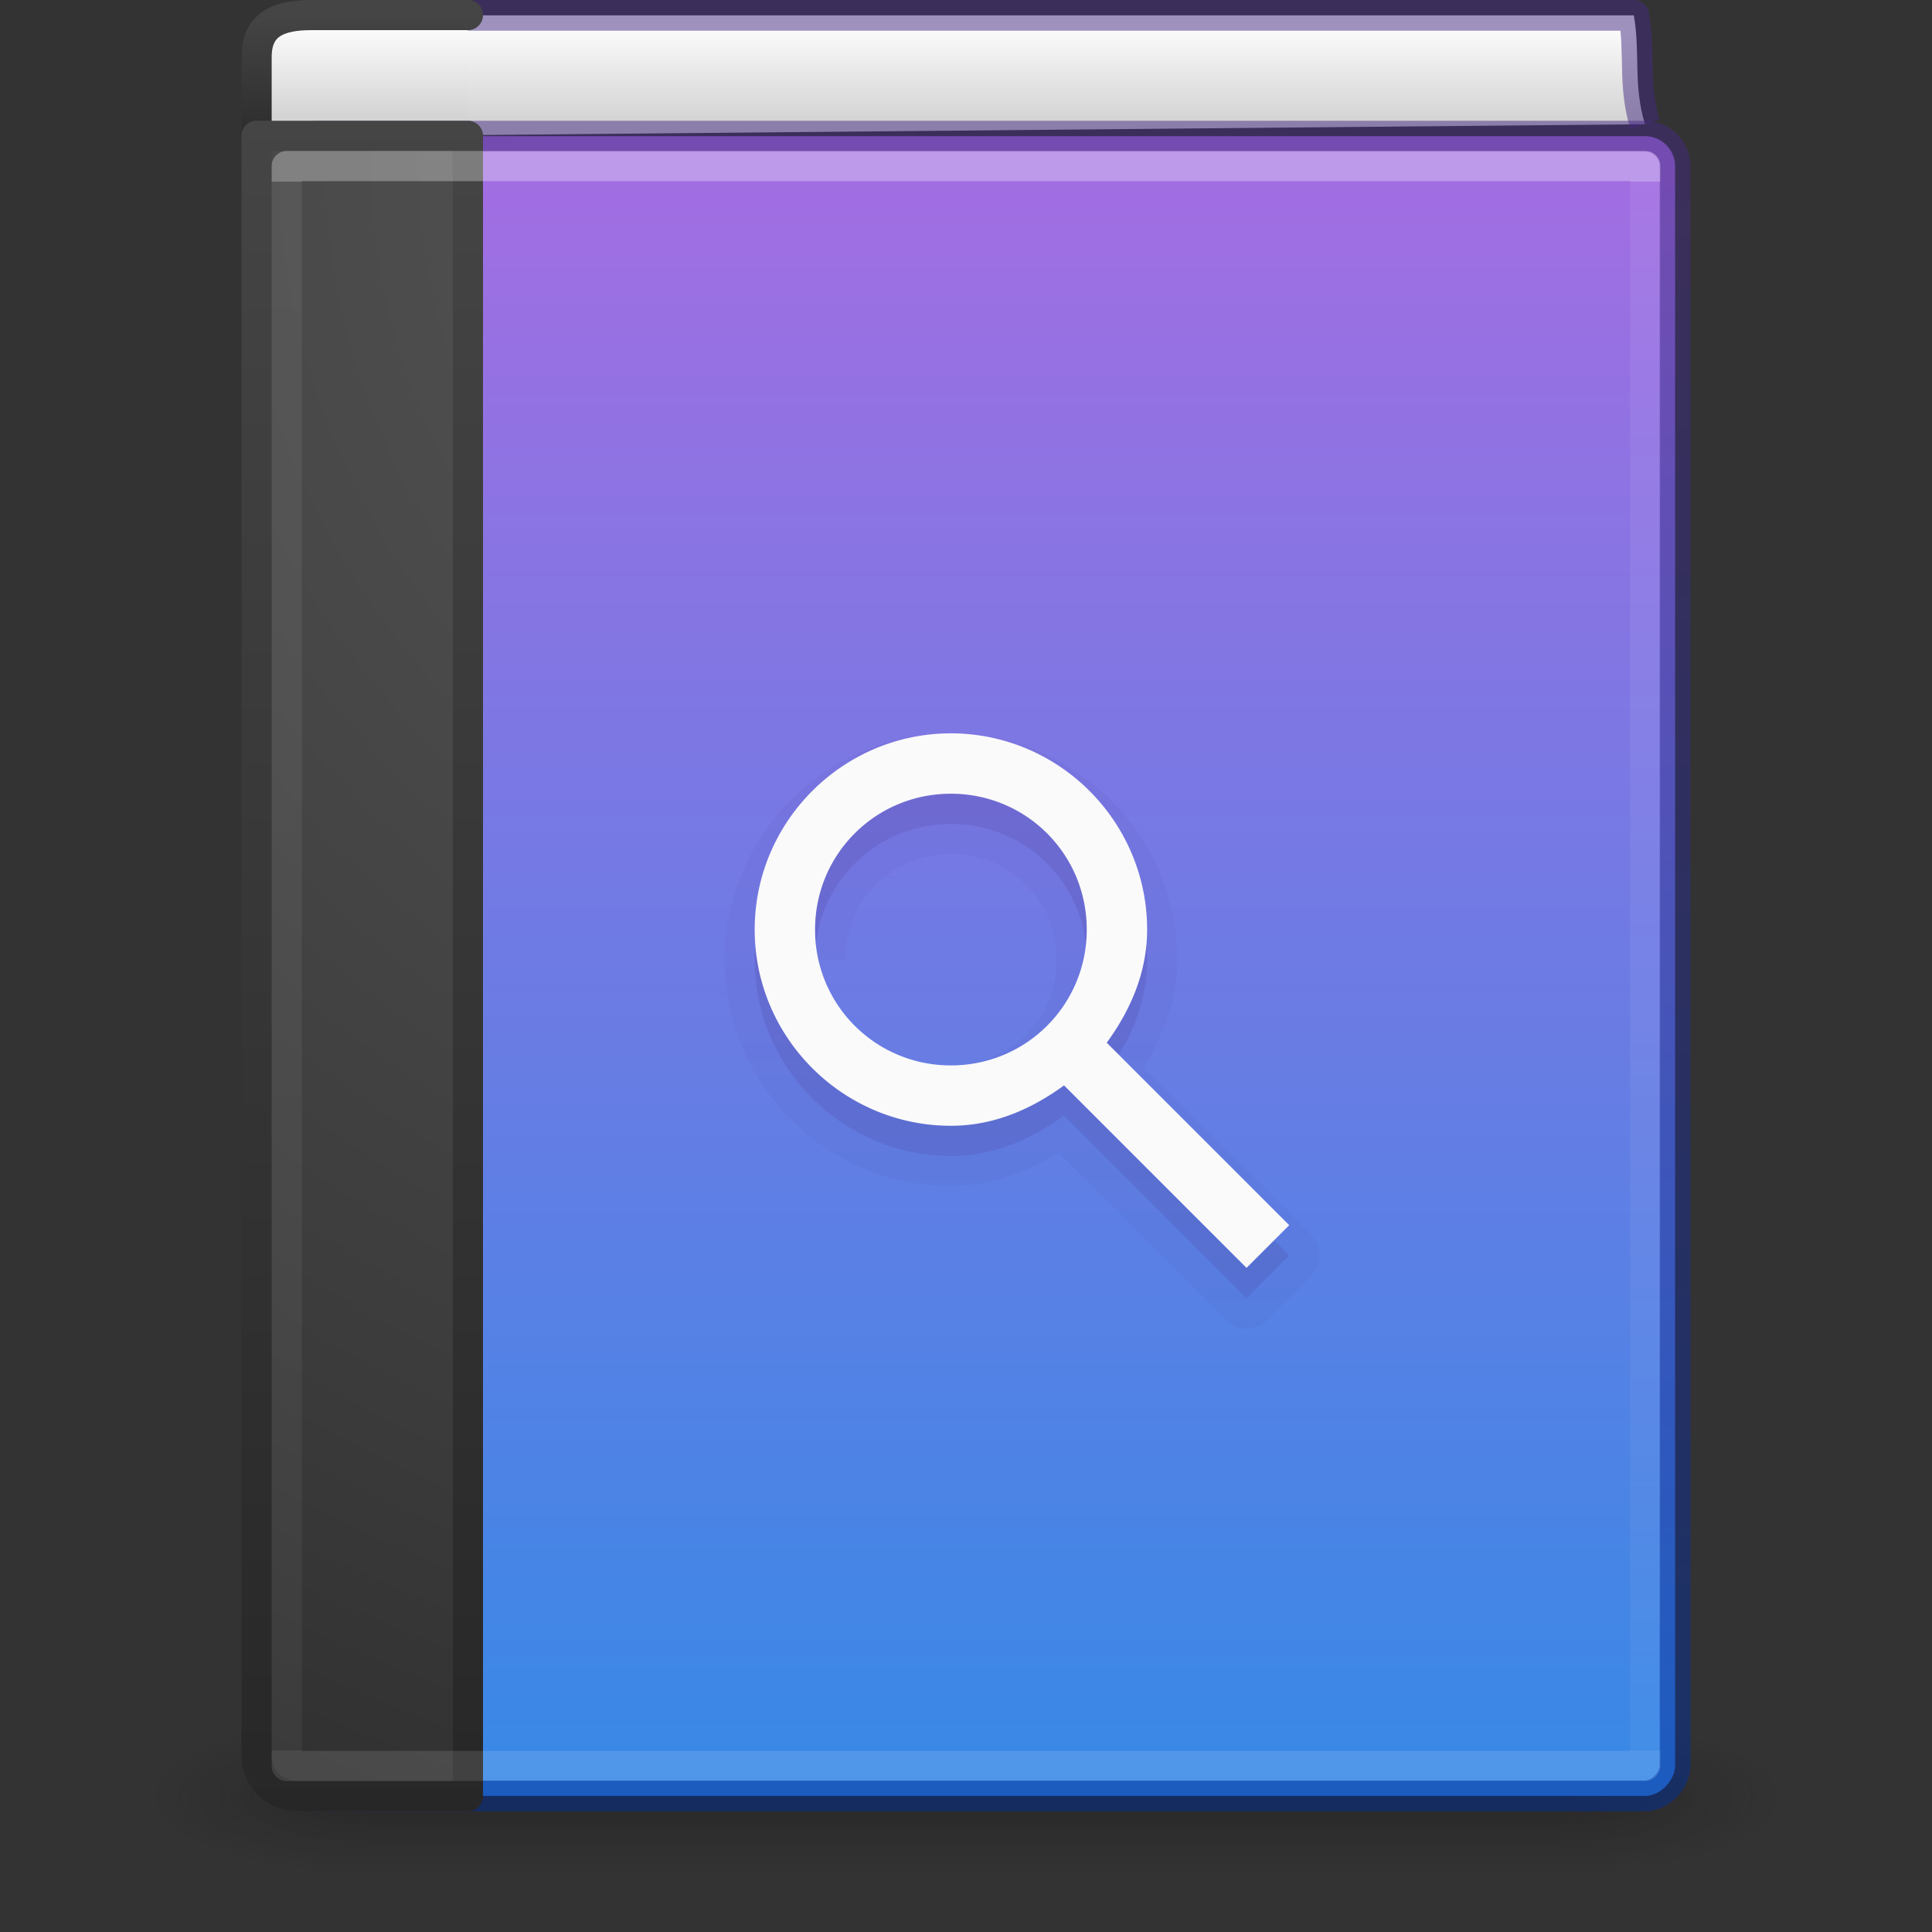
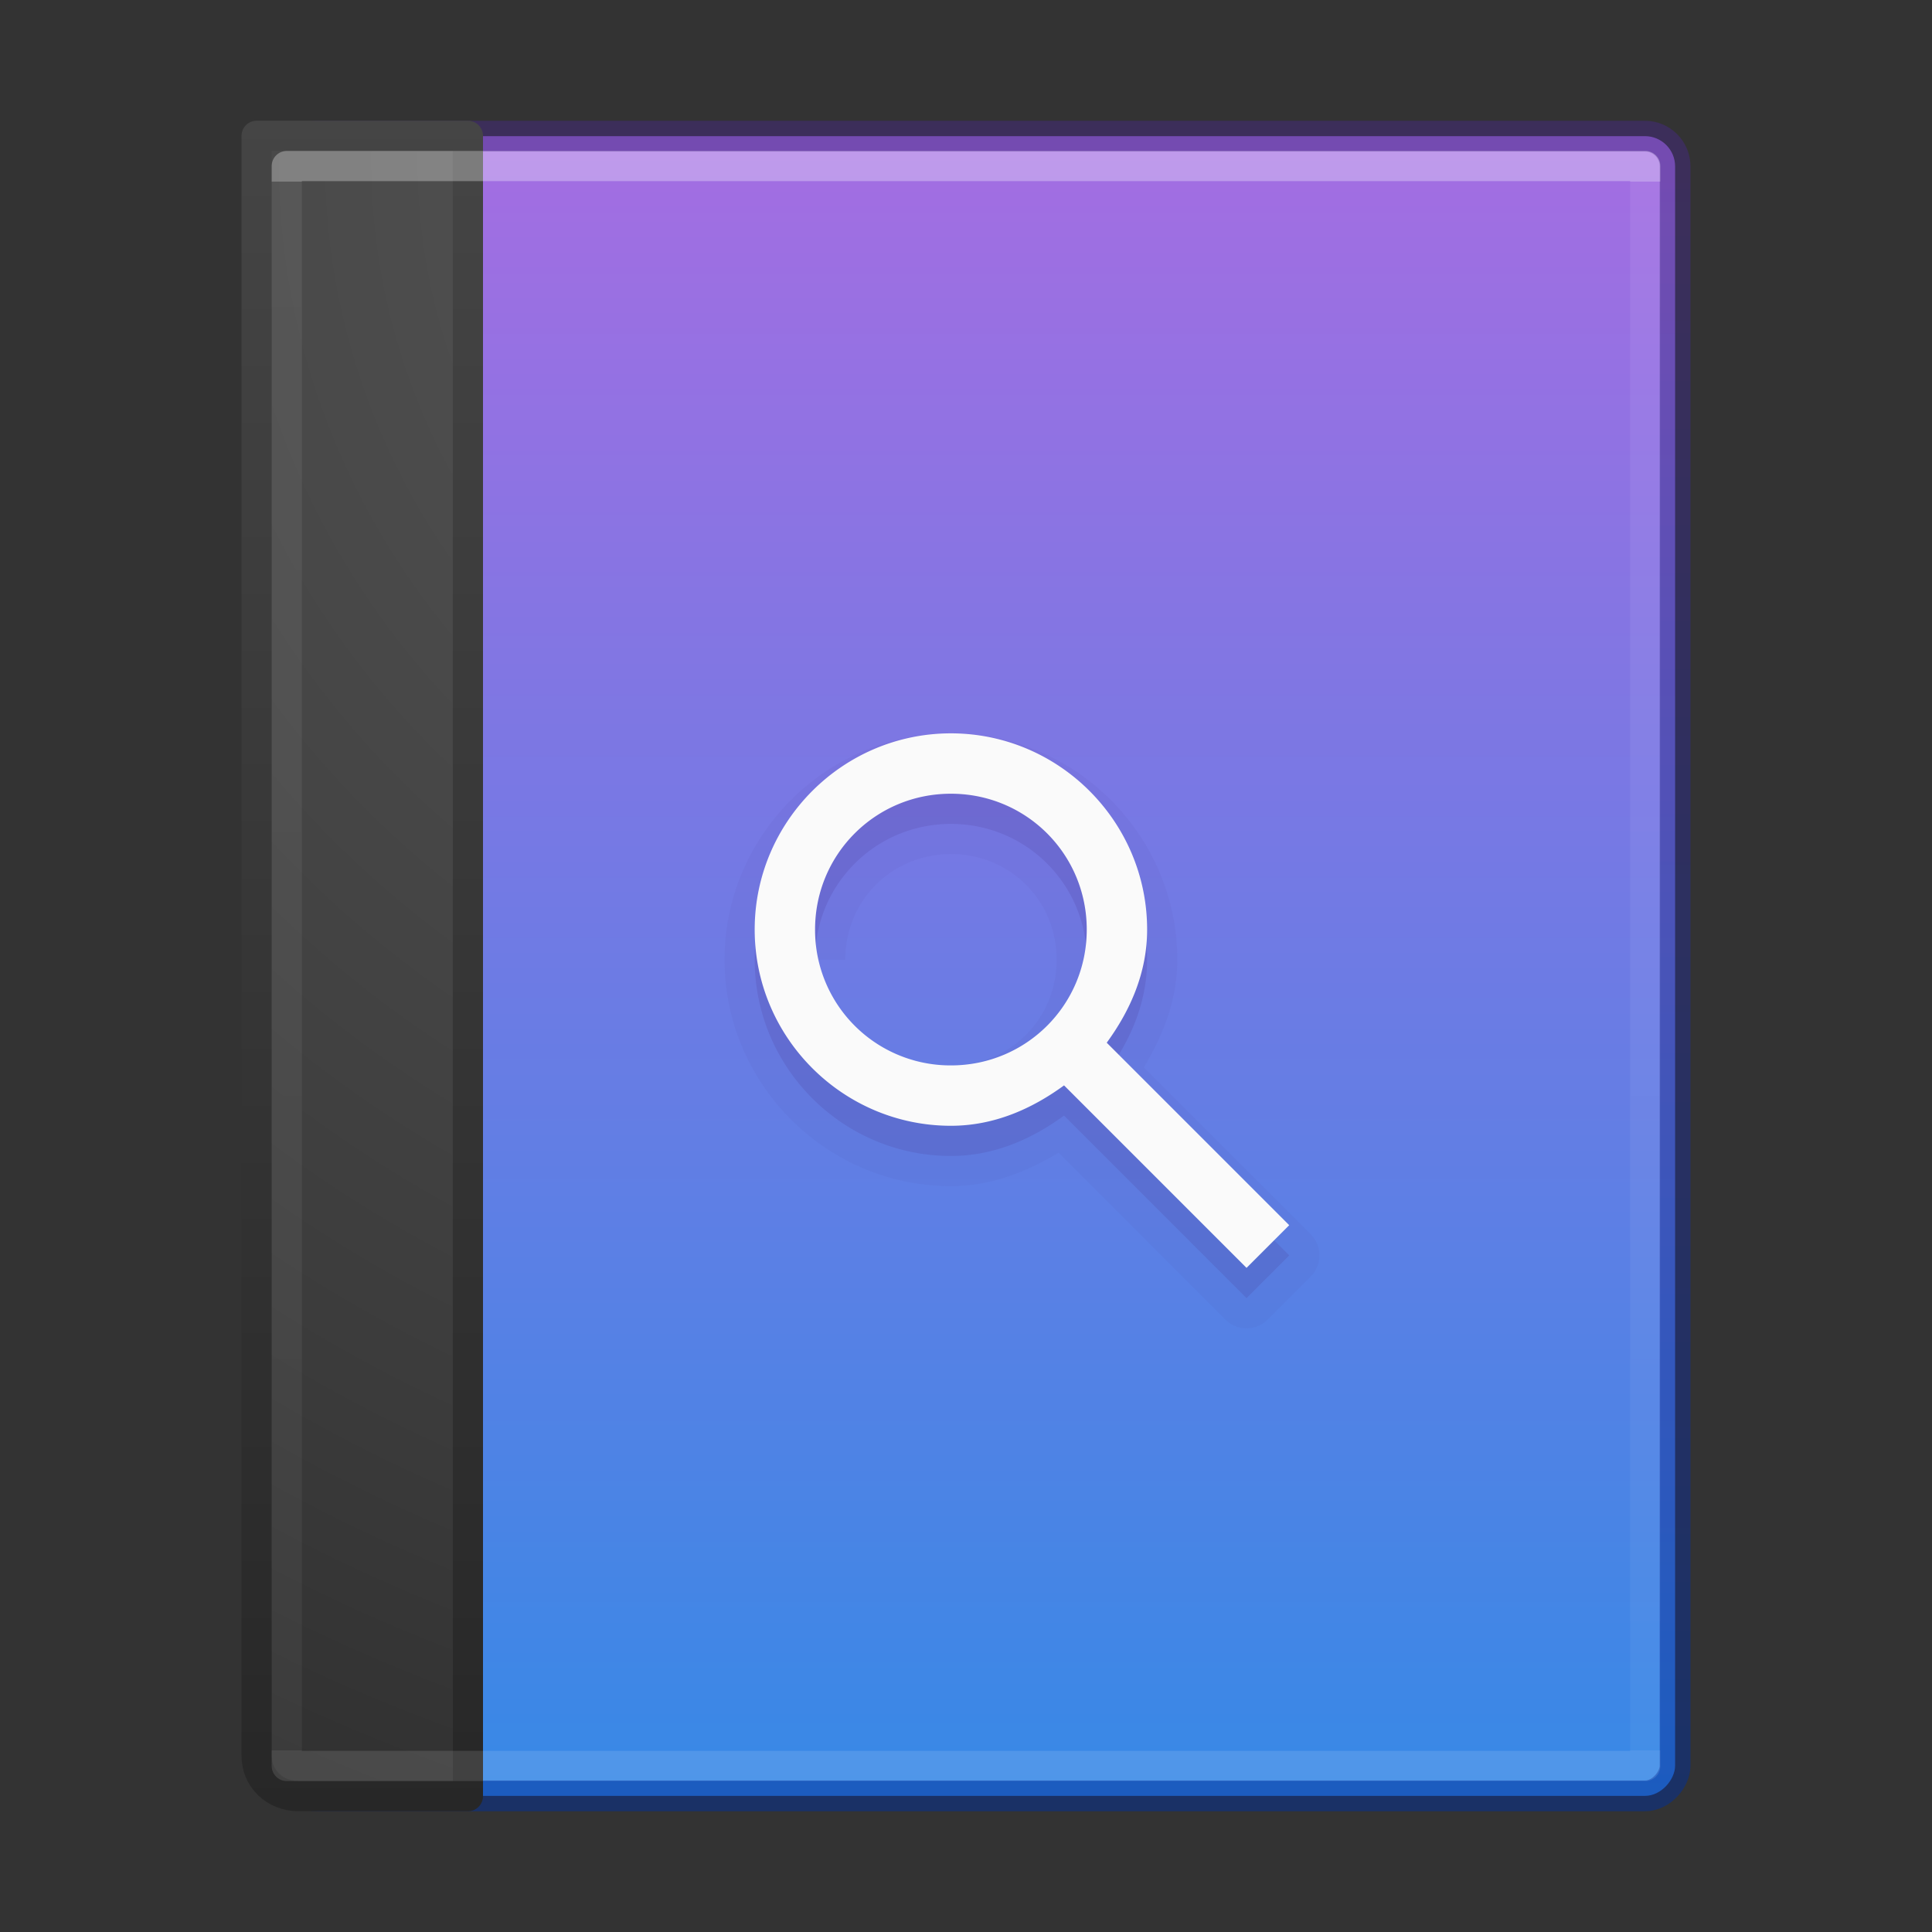
<svg xmlns="http://www.w3.org/2000/svg" xmlns:xlink="http://www.w3.org/1999/xlink" width="64px" height="64px" id="svg4223" version="1.1">
  <rect width="100%" height="100%" fill="#333333" stroke="none" />
  <defs id="defs4225">
    <linearGradient id="linearGradient5558">
      <stop id="stop5554" offset="0" style="stop-color:#a56de2;stop-opacity:1" />
      <stop id="stop5556" offset="1" style="stop-color:#3689e6;stop-opacity:1" />
    </linearGradient>
    <linearGradient id="linearGradient874">
      <stop id="stop870" offset="0" style="stop-color:#002e99;stop-opacity:1" />
      <stop id="stop872" offset="1" style="stop-color:#452981;stop-opacity:1" />
    </linearGradient>
    <linearGradient id="linearGradient4323">
      <stop offset="0" style="stop-color:#fafafa;stop-opacity:1" id="stop4325" />
      <stop offset="1" style="stop-color:#d4d4d4;stop-opacity:1" id="stop4327" />
    </linearGradient>
    <linearGradient x1="24" y1="5.849" x2="24" y2="42.151" id="linearGradient3142" xlink:href="#linearGradient3731" gradientUnits="userSpaceOnUse" gradientTransform="matrix(1.216,0,0,1.432,2.811,-2.378)" />
    <linearGradient id="linearGradient3731">
      <stop id="stop3733" style="stop-color:#ffffff;stop-opacity:1" offset="0" />
      <stop id="stop3735" style="stop-color:#ffffff;stop-opacity:0.235" offset="0" />
      <stop id="stop3737" style="stop-color:#ffffff;stop-opacity:0.157" offset="1" />
      <stop id="stop3739" style="stop-color:#ffffff;stop-opacity:0.392" offset="1" />
    </linearGradient>
    <radialGradient cx="7.496" cy="8.45" r="20" fx="7.496" fy="8.45" id="radialGradient3145" xlink:href="#linearGradient2867-449-88-871-390-598-476-591-434-148-57-177-641-289-620-227-114-444-680-744-8" gradientUnits="userSpaceOnUse" gradientTransform="matrix(2.7199858e-8,3.296,-3.461,-6.0720387e-8,65.046,-19.382)" />
    <linearGradient id="linearGradient2867-449-88-871-390-598-476-591-434-148-57-177-641-289-620-227-114-444-680-744-8">
      <stop id="stop5430-8" style="stop-color:#5f5f5f;stop-opacity:1" offset="0" />
      <stop id="stop5432-3" style="stop-color:#4f4f4f;stop-opacity:1" offset="0.262" />
      <stop id="stop5434-1" style="stop-color:#3b3b3b;stop-opacity:1" offset="0.705" />
      <stop id="stop5436-8" style="stop-color:#2b2b2b;stop-opacity:1" offset="1" />
    </linearGradient>
    <linearGradient x1="24" y1="44" x2="24" y2="3.899" id="linearGradient3147" xlink:href="#linearGradient3707-319-631-407-324-616-674-812-821-107-178-392-400-6" gradientUnits="userSpaceOnUse" gradientTransform="matrix(1.4,0,0,1.41,2.2,-1.846)" />
    <linearGradient id="linearGradient3707-319-631-407-324-616-674-812-821-107-178-392-400-6">
      <stop id="stop5440-4" style="stop-color:#272727;stop-opacity:1" offset="0" />
      <stop id="stop5442-3" style="stop-color:#454545;stop-opacity:1" offset="1" />
    </linearGradient>
    <linearGradient x1="10.654" y1="0.927" x2="10.654" y2="3.183" id="linearGradient3156" xlink:href="#linearGradient4323" gradientUnits="userSpaceOnUse" gradientTransform="matrix(1.4,0,0,1.25,-0.6,-0.125)" />
    <linearGradient id="linearGradient2346">
      <stop id="stop2348" style="stop-color:#fafafa;stop-opacity:1" offset="0" />
      <stop id="stop2350" style="stop-color:#d4d4d4;stop-opacity:1" offset="1" />
    </linearGradient>
    <linearGradient x1="24" y1="44" x2="24" y2="3.899" id="linearGradient3158" xlink:href="#linearGradient3707-319-631-407-324-616-674-812-821-107-178-392-400-6-2" gradientUnits="userSpaceOnUse" gradientTransform="matrix(1.4,0,0,0.128,2.2,-0.077)" />
    <linearGradient id="linearGradient3707-319-631-407-324-616-674-812-821-107-178-392-400-6-2">
      <stop id="stop5440-4-8" style="stop-color:#272727;stop-opacity:1" offset="0" />
      <stop id="stop5442-3-8" style="stop-color:#454545;stop-opacity:1" offset="1" />
    </linearGradient>
    <linearGradient y2="4.636" x2="24.64" y1="3.213" x1="24.64" gradientTransform="matrix(1.348,0,0,2.042,1.285,-5.518)" gradientUnits="userSpaceOnUse" id="linearGradient4219" xlink:href="#linearGradient2346" />
    <radialGradient cx="4.993" cy="43.5" r="2.5" fx="4.993" fy="43.5" id="radialGradient2873-966-168" xlink:href="#linearGradient3688-166-749" gradientUnits="userSpaceOnUse" gradientTransform="matrix(2.004,0,0,1.4,27.988,-17.4)" />
    <linearGradient id="linearGradient3688-166-749">
      <stop id="stop2883" style="stop-color:#181818;stop-opacity:1" offset="0" />
      <stop id="stop2885" style="stop-color:#181818;stop-opacity:0" offset="1" />
    </linearGradient>
    <radialGradient cx="4.993" cy="43.5" r="2.5" fx="4.993" fy="43.5" id="radialGradient2875-742-326" xlink:href="#linearGradient3688-464-309" gradientUnits="userSpaceOnUse" gradientTransform="matrix(2.004,0,0,1.4,-20.012,-104.4)" />
    <linearGradient id="linearGradient3688-464-309">
      <stop id="stop2889" style="stop-color:#181818;stop-opacity:1" offset="0" />
      <stop id="stop2891" style="stop-color:#181818;stop-opacity:0" offset="1" />
    </linearGradient>
    <linearGradient x1="25.058" y1="47.028" x2="25.058" y2="39.999" id="linearGradient2877-634-617" xlink:href="#linearGradient3702-501-757" gradientUnits="userSpaceOnUse" />
    <linearGradient id="linearGradient3702-501-757">
      <stop id="stop2895" style="stop-color:#181818;stop-opacity:0" offset="0" />
      <stop id="stop2897" style="stop-color:#181818;stop-opacity:1" offset="0.5" />
      <stop id="stop2899" style="stop-color:#181818;stop-opacity:0" offset="1" />
    </linearGradient>
    <linearGradient gradientTransform="translate(-65)" gradientUnits="userSpaceOnUse" y2="4.873" x2="24.418" y1="59.584" x1="24.418" id="linearGradient876" xlink:href="#linearGradient874" />
    <linearGradient gradientUnits="userSpaceOnUse" y2="60.071" x2="-60.671" y1="4.066" x1="-60.671" id="linearGradient5560" xlink:href="#linearGradient5558" />
  </defs>
  <g transform="matrix(1.35,0,0,0.556,-0.4,35.889)" id="g2036" style="display:inline">
    <g transform="matrix(1.053,0,0,1.286,-1.263,-13.429)" id="g3712" style="opacity:0.4">
-       <rect width="5" height="7" x="38" y="40" id="rect2801" style="fill:url(#radialGradient2873-966-168);fill-opacity:1;stroke:none" />
-       <rect width="5" height="7" x="-10" y="-47" transform="scale(-1,-1)" id="rect3696" style="fill:url(#radialGradient2875-742-326);fill-opacity:1;stroke:none" />
-       <rect width="28" height="7" x="10" y="40" id="rect3700" style="fill:url(#linearGradient2877-634-617);fill-opacity:1;stroke:none" />
-     </g>
+       </g>
  </g>
-   <path style="display:inline;fill:url(#linearGradient4219);fill-opacity:1;stroke:#452981;stroke-width:1.017;stroke-linecap:butt;stroke-linejoin:round;stroke-miterlimit:0;stroke-dasharray:none;stroke-dashoffset:0;stroke-opacity:0.498" id="path2723" d="M 54.491,4.116 C 54.095,2.8 54.342,1.764 54.123,0.509 l -40.614,0 0.24,3.983" />
-   <path style="color:#000000;display:inline;overflow:visible;visibility:visible;fill:url(#linearGradient3156);fill-opacity:1;fill-rule:nonzero;stroke:url(#linearGradient3158);stroke-width:1;stroke-linecap:round;stroke-linejoin:round;stroke-miterlimit:4;stroke-dasharray:none;stroke-dashoffset:0;stroke-opacity:1;marker:none;enable-background:accumulate" id="rect5505-21-3-9" d="m 15.5,5.5 -5.6,0 c -0.799,0 -1.4,-0.053 -1.4,-0.122 l 0,-3.496 c 0,-1.11 0.783,-1.383 1.807,-1.383 l 5.193,0" />
  <rect transform="scale(-1,1)" style="display:inline;fill:url(#linearGradient5560);fill-opacity:1;stroke:url(#linearGradient876);stroke-width:1.019;stroke-linecap:round;stroke-linejoin:round;stroke-miterlimit:0;stroke-dasharray:none;stroke-dashoffset:0;stroke-opacity:0.498" id="rect2719" y="4.51" x="-55.49" ry="1" rx="1" height="54.981" width="45.981" />
  <path style="color:#000000;display:inline;overflow:visible;visibility:visible;fill:url(#radialGradient3145);fill-opacity:1;fill-rule:nonzero;stroke:url(#linearGradient3147);stroke-width:1;stroke-linecap:round;stroke-linejoin:round;stroke-miterlimit:4;stroke-dasharray:none;stroke-dashoffset:0;stroke-opacity:1;marker:none;enable-background:accumulate" id="rect5505-21-3" d="m 15.5,4.5 c 0,0 0,38.244 0,55 l -5.6,0 C 9.101,59.5 8.5,58.918 8.5,58.159 l 0,-53.659 z" />
  <rect style="opacity:0.3;fill:none;stroke:url(#linearGradient3142);stroke-width:1;stroke-linecap:round;stroke-linejoin:round;stroke-miterlimit:4;stroke-dasharray:none;stroke-dashoffset:0;stroke-opacity:1" id="rect6741-0" y="5.5" x="9.5" height="53" width="45" />
  <g style="opacity:0.05;fill:#452981" transform="translate(-291,277.293)" id="g5619-7-3">
    <path d="m 322.5,-253 c -4.122,0 -7.5,3.378 -7.5,7.5 0,4.122 3.378,7.5 7.5,7.5 1.356,0 2.524,-0.485 3.566,-1.105 l 5.52,5.52 a 1,1 0 0 0 1.414,0 L 334.414,-235 a 1,1 0 0 0 0,-1.414 l -5.52,-5.52 C 329.515,-242.976 330,-244.144 330,-245.5 c 0,-4.122 -3.378,-7.5 -7.5,-7.5 z m 0,4 c 1.962,0 3.5,1.538 3.5,3.5 0,1.962 -1.538,3.5 -3.5,3.5 l 0.004,2 c 0.342,-0.001 -0.881,-0.058 -0.541,-0.025 0.34,0.033 -0.87,-0.144 -0.535,-0.078 0.335,0.066 -0.851,-0.227 -0.523,-0.129 0.327,0.099 -0.826,-0.312 -0.51,-0.182 0.316,0.13 -0.79,-0.391 -0.488,-0.23 0.302,0.161 -0.749,-0.467 -0.465,-0.277 0.284,0.19 -0.698,-0.539 -0.434,-0.322 0.264,0.217 -0.642,-0.605 -0.4,-0.363 0.242,0.242 -0.58,-0.665 -0.363,-0.4 0.217,0.264 -0.512,-0.718 -0.322,-0.434 0.19,0.284 -0.438,-0.766 -0.277,-0.465 0.161,0.302 -0.361,-0.804 -0.23,-0.488 0.13,0.316 -0.28,-0.837 -0.182,-0.51 0.099,0.327 -0.195,-0.859 -0.129,-0.523 0.066,0.335 -0.111,-0.875 -0.078,-0.535 0.033,0.34 -0.024,-0.883 -0.025,-0.541 l 2,0.004 c 0,-1.962 1.538,-3.5 3.5,-3.5 z" id="path5617-5-5" style="color:#000000;font-weight:400;line-height:normal;font-family:sans-serif;text-indent:0;text-align:start;text-decoration:none;text-decoration-line:none;text-decoration-style:solid;text-decoration-color:#000000;text-transform:none;white-space:normal;overflow:visible;isolation:auto;mix-blend-mode:normal;fill:#452981;fill-rule:evenodd" />
  </g>
  <g style="opacity:0.15;fill:#452981" transform="translate(-291,277.293)" id="g5619-7">
    <path d="m 322.5,-252 c -3.578,0 -6.5,2.922 -6.5,6.5 0,3.578 2.922,6.5 6.5,6.5 1.424,0 2.675,-0.555 3.748,-1.338 l 6.045,6.045 1.414,-1.414 -6.045,-6.045 c 0.783,-1.073 1.338,-2.324 1.338,-3.748 0,-3.578 -2.922,-6.5 -6.5,-6.5 z m 0,2 c 2.497,0 4.5,2.003 4.5,4.5 0,2.497 -2.003,4.5 -4.5,4.5 a 4.485,4.485 0 0 1 -4.5,-4.5 c 0,-2.497 2.003,-4.5 4.5,-4.5 z" font-weight="400" overflow="visible" style="color:#000000;font-weight:400;line-height:normal;font-family:sans-serif;text-indent:0;text-align:start;text-decoration:none;text-decoration-line:none;text-decoration-style:solid;text-decoration-color:#000000;text-transform:none;white-space:normal;overflow:visible;isolation:auto;mix-blend-mode:normal;fill:#452981;fill-rule:evenodd" id="path5617-5" />
  </g>
  <g style="fill:#fafafa" transform="translate(-291,276.293)" id="g5619">
-     <path d="m 322.5,-252 c -3.578,0 -6.5,2.922 -6.5,6.5 0,3.578 2.922,6.5 6.5,6.5 1.424,0 2.675,-0.555 3.748,-1.338 l 6.045,6.045 1.414,-1.414 -6.045,-6.045 c 0.783,-1.073 1.338,-2.324 1.338,-3.748 0,-3.578 -2.922,-6.5 -6.5,-6.5 z m 0,2 c 2.497,0 4.5,2.003 4.5,4.5 0,2.497 -2.003,4.5 -4.5,4.5 a 4.485,4.485 0 0 1 -4.5,-4.5 c 0,-2.497 2.003,-4.5 4.5,-4.5 z" font-weight="400" overflow="visible" style="color:#000000;font-weight:400;line-height:normal;font-family:sans-serif;text-indent:0;text-align:start;text-decoration:none;text-decoration-line:none;text-decoration-style:solid;text-decoration-color:#000000;text-transform:none;white-space:normal;overflow:visible;isolation:auto;mix-blend-mode:normal;fill:#fafafa;fill-rule:evenodd" id="path5617" />
+     <path d="m 322.5,-252 c -3.578,0 -6.5,2.922 -6.5,6.5 0,3.578 2.922,6.5 6.5,6.5 1.424,0 2.675,-0.555 3.748,-1.338 l 6.045,6.045 1.414,-1.414 -6.045,-6.045 c 0.783,-1.073 1.338,-2.324 1.338,-3.748 0,-3.578 -2.922,-6.5 -6.5,-6.5 m 0,2 c 2.497,0 4.5,2.003 4.5,4.5 0,2.497 -2.003,4.5 -4.5,4.5 a 4.485,4.485 0 0 1 -4.5,-4.5 c 0,-2.497 2.003,-4.5 4.5,-4.5 z" font-weight="400" overflow="visible" style="color:#000000;font-weight:400;line-height:normal;font-family:sans-serif;text-indent:0;text-align:start;text-decoration:none;text-decoration-line:none;text-decoration-style:solid;text-decoration-color:#000000;text-transform:none;white-space:normal;overflow:visible;isolation:auto;mix-blend-mode:normal;fill:#fafafa;fill-rule:evenodd" id="path5617" />
  </g>
</svg>